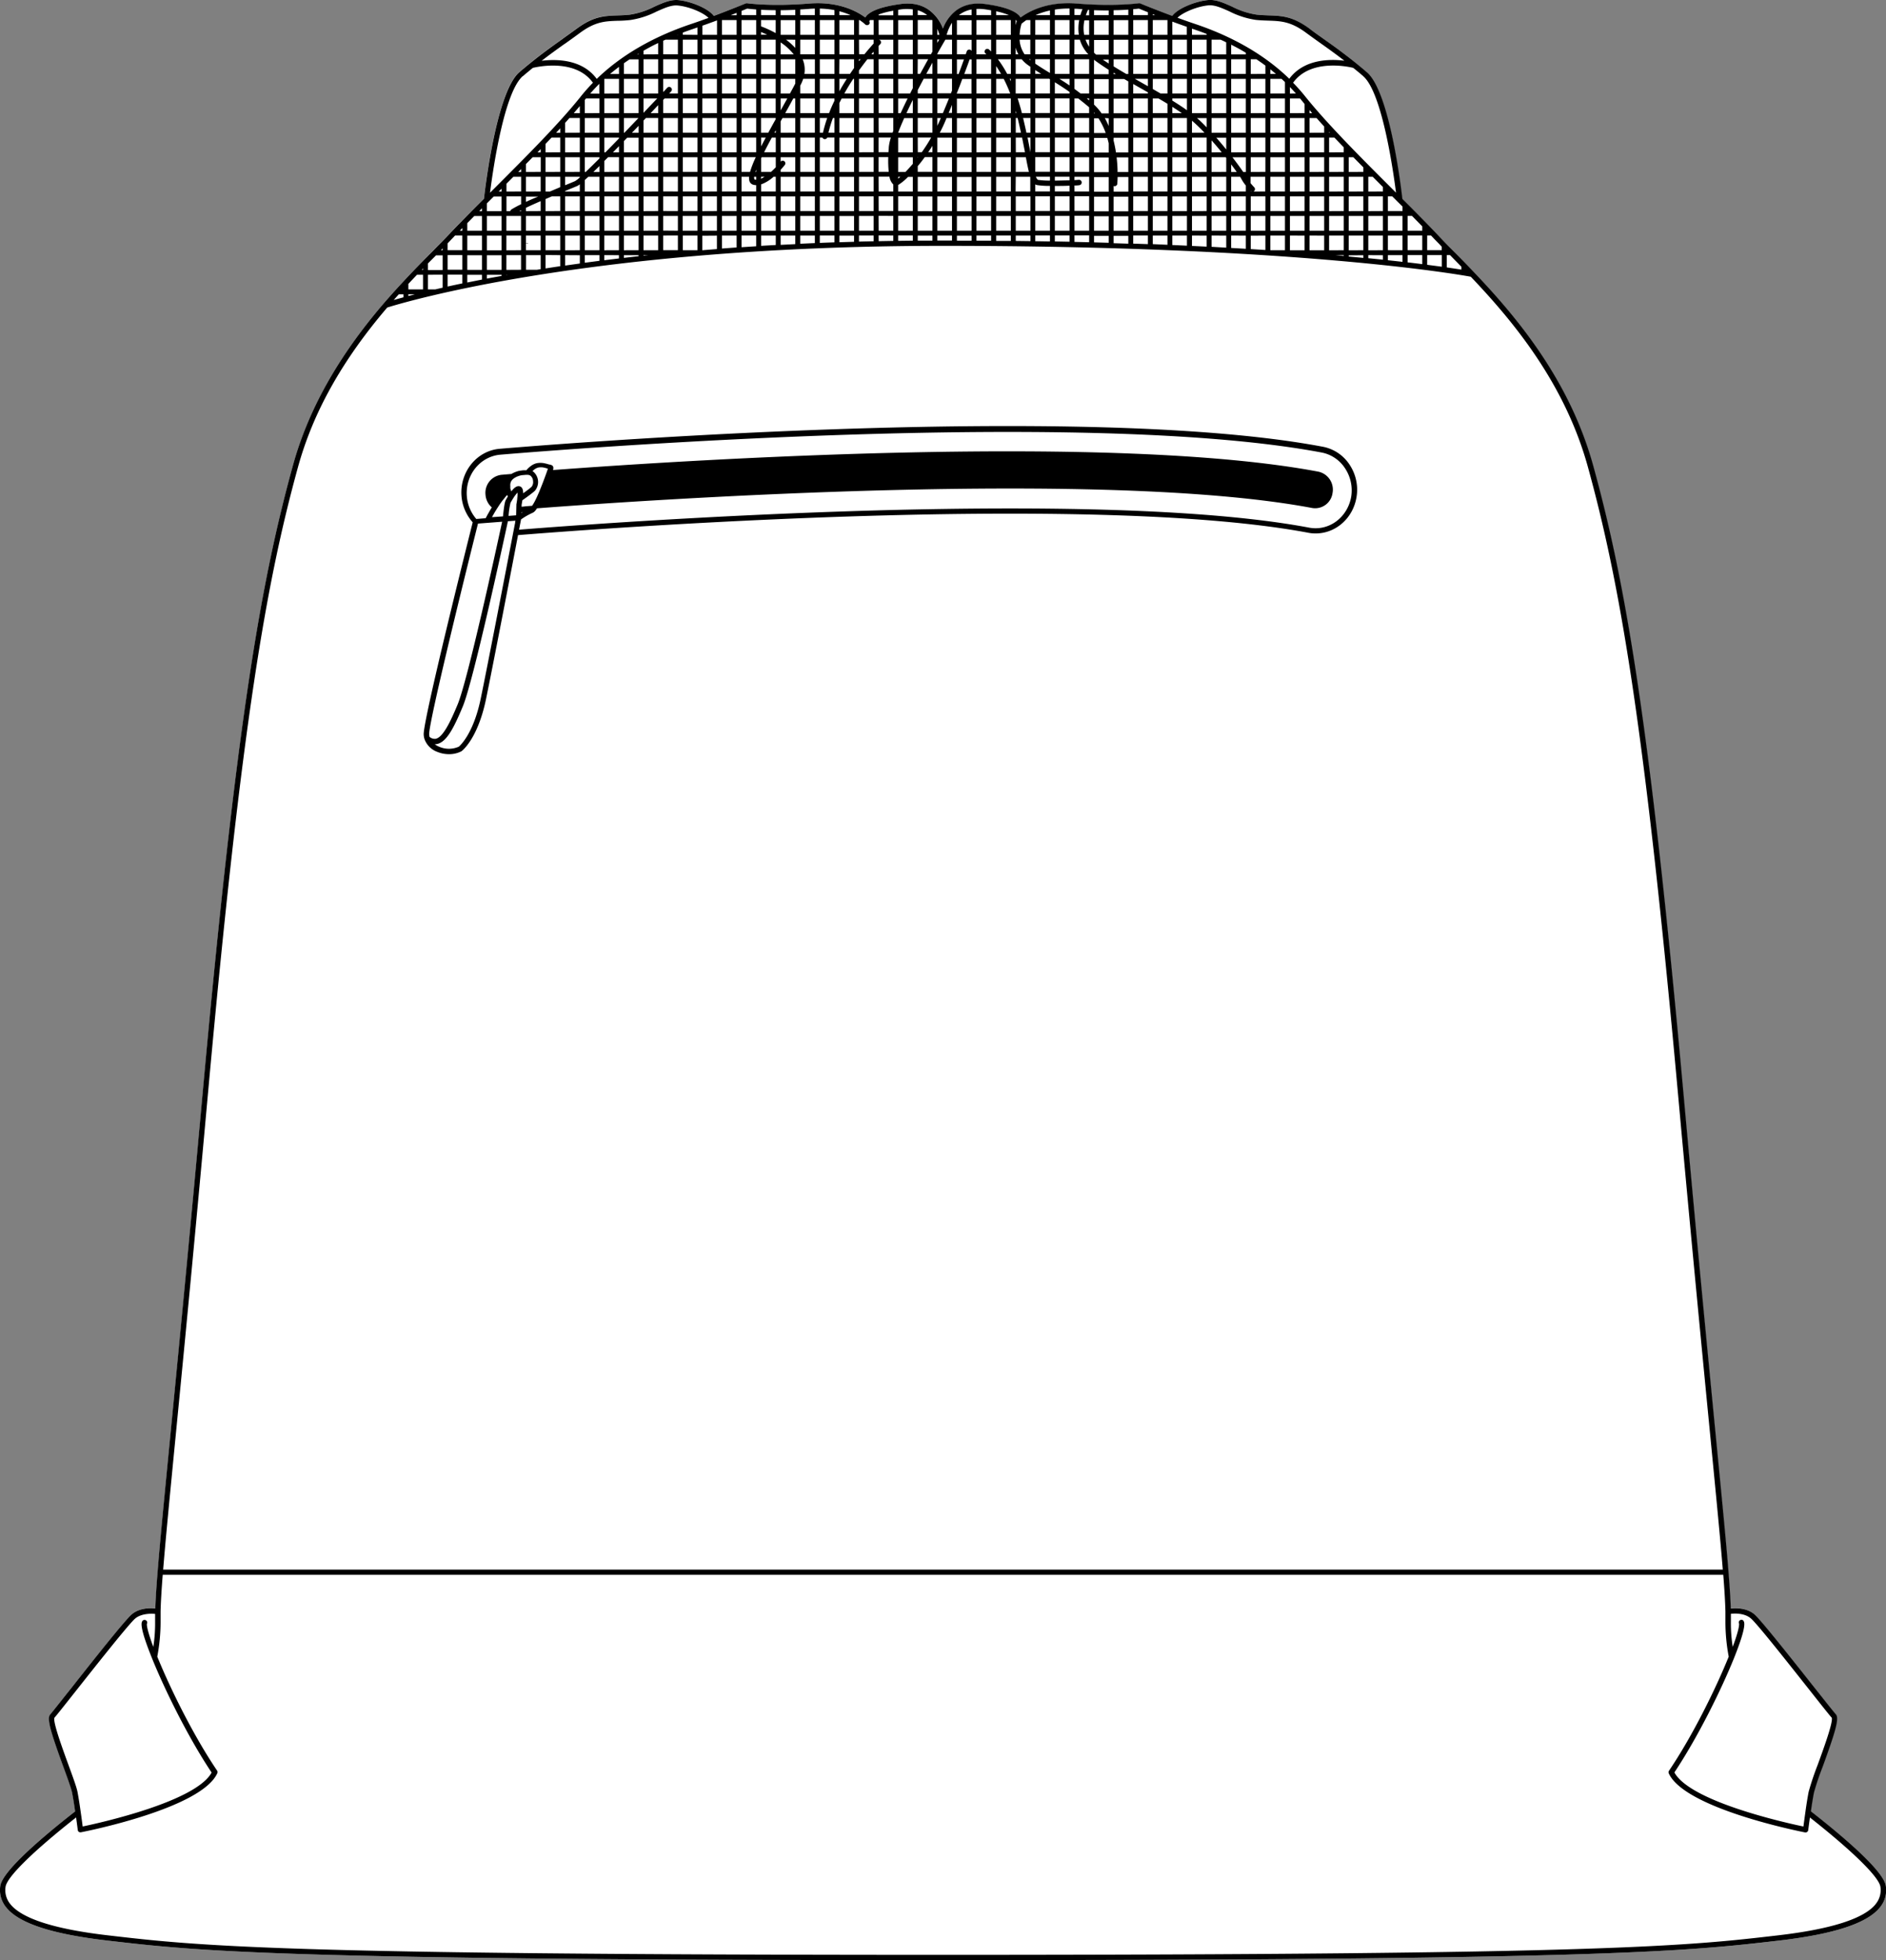
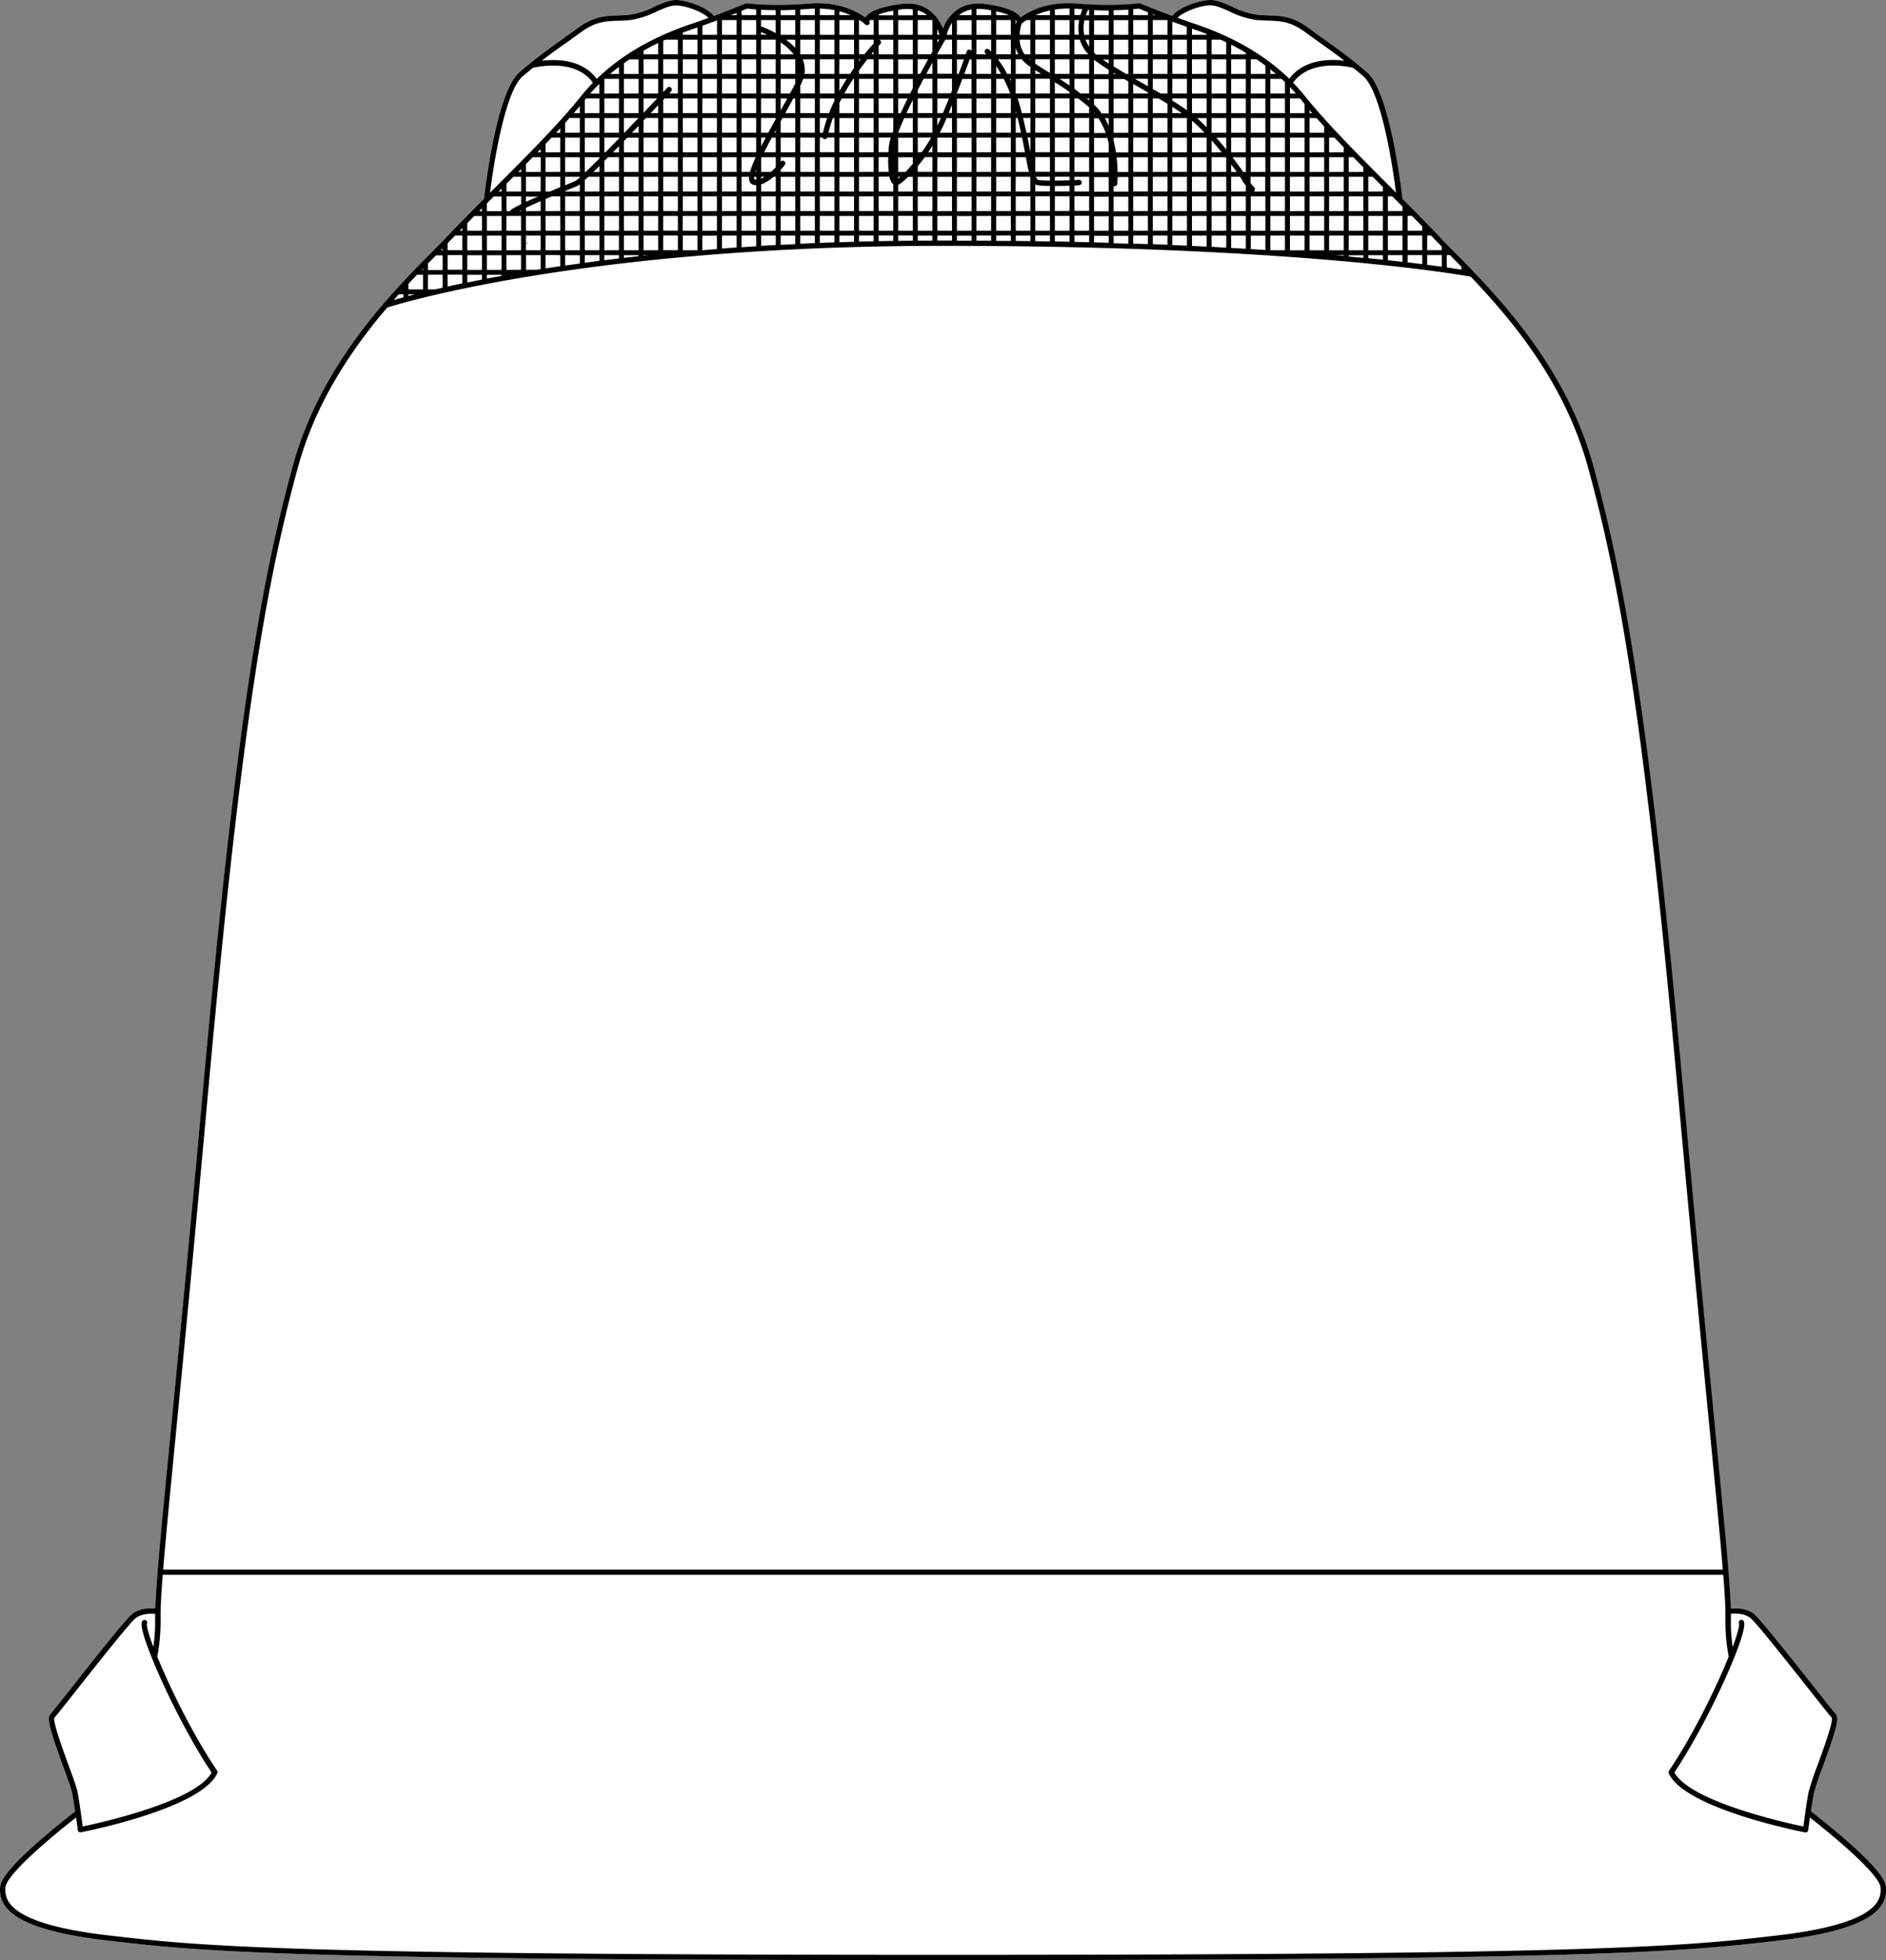
<svg xmlns="http://www.w3.org/2000/svg" viewBox="0 0 703.05 730.66">
  <rect x="0" y="0" width="703.05" height="730.66" fill="#808080" stroke="none" />
  <defs>
    <style>.cls-1{fill:#fff;}</style>
  </defs>
  <g id="Layer_2" data-name="Layer 2">
    <g id="Layer_3" data-name="Layer 3">
      <path class="cls-1" d="M703,703.09a10,10,0,0,1-2.13,7.81c-4.69,6-17.08,10.08-37.88,12.49-33.66,3.9-62.67,7.27-311.41,7.27s-277.76-3.37-311.35-7.27C19.31,721,6.92,716.89,2.23,710.9A10.07,10.07,0,0,1,.1,703.08c.7-5.52,15.47-18.14,27.94-27.9-.26-1.87-.7-4.82-1.13-7-.31-1.57-1.72-5.44-3.22-9.53-4.83-13.24-6.3-18.2-4.91-19.66.59-.63,4-5,8-10,8.44-10.66,20-25.27,22.4-27.29,2.84-2.41,6.81-2.38,8.76-2.19.11-3.45.38-7.8.85-13.58.9-11.38,2.46-27.38,4.82-51.6,2.89-29.67,6.85-70.31,12-127.2,12.6-139.07,21.85-191,33.59-233.57,5.71-20.77,16.78-40.55,33.84-60.47h0c6.46-7.52,12.9-14.09,18.08-19.36,2.2-2.24,4.28-4.35,6.08-6.26,3.47-3.66,7.55-7.83,13.19-13.46.46-4.12,4.73-39.91,13.22-47.18,1.37-1.17,2.69-2.28,3.94-3.28a0,0,0,0,0,0,0c4.38-3.55,8-6.12,11.78-8.84,1.81-1.3,3.7-2.64,5.77-4.17C221.25,6,225.38,5.9,230.15,5.73c1.43-.05,2.9-.1,4.54-.27a29.63,29.63,0,0,0,9.21-3c3.1-1.39,6-2.71,8.93-2.44,4.78.46,11.24,3.13,13.23,5.89C272.69,3.47,277.93,1.3,278,1.27a1.06,1.06,0,0,1,.53-.06c.09,0,8.93,1.27,23.08.11C313,.4,319.84,4.47,322.53,6.52c1.39-2.29,5.77-4,13-5,4.43-.62,8.17.2,11.12,2.44a15.31,15.31,0,0,1,4.86,6.69A15.2,15.2,0,0,1,356.38,4c2.95-2.24,6.69-3.06,11.12-2.44,7.25,1,11.63,2.71,13,5,2.69-2,9.56-6.12,21-5.2,14.15,1.16,23-.1,23.07-.11a1.06,1.06,0,0,1,.53.06c.05,0,5.29,2.2,11.93,4.66C439,3.17,445.45.5,450.23,0c2.89-.28,5.82,1,8.92,2.44a29.69,29.69,0,0,0,9.22,3c1.64.17,3.11.22,4.54.27,4.77.17,8.89.31,15,4.84,2.09,1.54,4,2.89,5.82,4.2s3.74,2.67,5.66,4.09,3.9,2.95,6.08,4.72h0c1.13.91,2.47,2,3.93,3.28,8.5,7.28,12.77,43.12,13.23,47.2,5.64,5.62,9.71,9.78,13.18,13.44,1.83,1.94,4,4.1,6.2,6.39s4.8,4.88,7.4,7.61c0,0,0,0,0,0,16.07,16.85,35.63,40.28,44.38,72.07,11.74,42.62,21,94.5,33.59,233.57,5.16,56.89,9.12,97.53,12,127.2,2.36,24.22,3.92,40.22,4.83,51.6v.08h0c.46,5.73.73,10.06.84,13.49,2-.19,5.93-.22,8.78,2.19,2.37,2,13.84,16.5,22.21,27.08,4,5.11,7.55,9.53,8.16,10.17,1.37,1.46-.09,6.4-4.9,19.6a101,101,0,0,0-3.24,9.59c-.33,1.64-.73,4.11-1.14,7C687.48,684.94,702.25,697.56,703,703.09Z" />
      <path d="M703,703.09c-.7-5.53-15.47-18.15-27.94-27.91.41-2.88.81-5.35,1.14-7a101,101,0,0,1,3.24-9.59c4.81-13.2,6.27-18.14,4.9-19.6-.61-.64-4.11-5.06-8.16-10.17-8.37-10.58-19.84-25.07-22.21-27.08-2.85-2.41-6.83-2.38-8.78-2.19-.11-3.43-.38-7.76-.84-13.49h0V586c-.91-11.38-2.47-27.38-4.83-51.6-2.89-29.67-6.85-70.31-12-127.2-12.59-139.07-21.85-191-33.59-233.57-8.75-31.79-28.31-55.22-44.38-72.07,0,0,0,0,0,0-2.6-2.73-5-5.21-7.4-7.61s-4.37-4.45-6.2-6.39c-3.47-3.66-7.54-7.82-13.18-13.44-.46-4.08-4.73-39.92-13.23-47.2-1.46-1.26-2.8-2.37-3.93-3.28h0c-2.18-1.77-4.17-3.29-6.08-4.72s-3.76-2.73-5.66-4.09S490,12.11,488,10.57c-6.15-4.53-10.27-4.67-15-4.84-1.43-.05-2.9-.1-4.54-.27a29.69,29.69,0,0,1-9.22-3c-3.1-1.4-6-2.72-8.92-2.44C445.45.5,439,3.17,437,5.93c-6.64-2.46-11.88-4.63-11.93-4.66a1.06,1.06,0,0,0-.53-.06c-.09,0-8.92,1.27-23.07.11-11.39-.92-18.26,3.16-21,5.2-1.39-2.29-5.77-4-13-5-4.43-.62-8.17.2-11.12,2.44a15.2,15.2,0,0,0-4.85,6.69A15.31,15.31,0,0,0,346.67,4C343.72,1.72,340,.9,335.55,1.52c-7.25,1-11.63,2.71-13,5-2.69-2-9.57-6.12-20.94-5.2-14.15,1.16-23-.1-23.08-.11a1.06,1.06,0,0,0-.53.06c-.05,0-5.29,2.2-11.92,4.66-2-2.76-8.45-5.43-13.23-5.89-2.89-.27-5.83,1.05-8.93,2.44a29.63,29.63,0,0,1-9.21,3c-1.64.17-3.11.22-4.54.27-4.77.17-8.9.31-15.05,4.84-2.07,1.53-4,2.87-5.77,4.17-3.81,2.72-7.4,5.29-11.78,8.84a0,0,0,0,1,0,0c-1.25,1-2.57,2.11-3.94,3.28-8.49,7.27-12.76,43.06-13.22,47.18-5.64,5.63-9.72,9.8-13.19,13.46-1.8,1.91-3.88,4-6.08,6.26C155.93,99,149.49,105.61,143,113.13h0c-17.06,19.92-28.13,39.7-33.84,60.47-11.74,42.62-21,94.5-33.59,233.57-5.16,56.89-9.12,97.53-12,127.2-2.36,24.22-3.92,40.22-4.82,51.6-.47,5.78-.74,10.13-.85,13.58-1.95-.19-5.92-.22-8.76,2.19-2.4,2-14,16.63-22.4,27.29-4,5-7.38,9.33-8,10-1.39,1.46.08,6.42,4.91,19.66,1.5,4.09,2.91,8,3.22,9.53.43,2.17.87,5.12,1.13,7C15.57,684.94.8,697.56.1,703.08a10.07,10.07,0,0,0,2.13,7.82c4.69,6,17.08,10.08,38,12.49,33.59,3.9,62.6,7.27,311.35,7.27s277.75-3.37,311.41-7.27c20.8-2.41,33.19-6.5,37.88-12.49A10,10,0,0,0,703,703.09Zm-53.12-99a1,1,0,0,0-1.59,1.18c0,.25.14,1.88-2.38,8.61a56.63,56.63,0,0,1-.68-9.12c0-.87,0-1.87,0-3.2,1.57-.17,5.09-.28,7.45,1.72s14.08,16.87,21.94,26.79c4.73,6,7.48,9.45,8.21,10.24.55,1.67-3.09,11.64-5.27,17.62a103.62,103.62,0,0,0-3.32,9.88c-.48,2.4-1,5.84-1.24,7.67-.31,2.18-.58,4.2-.73,5.37-6.58-1.37-42.22-9.28-48.1-20.16,8.83-13.27,17.51-30.93,22.25-42.67C651.29,605.81,650.27,604.6,649.83,604.08Zm-110.57-509h1.21l.18.18,4.08,4.17v1.07q-2.16-.34-5.47-.83Zm-7.3-7.3h1.44l1,1.06c.94,1,2,2,3,3.14v1.26H532Zm0,7.3h5.47v4.33L532,98.71Zm-7.3-14.61h1.64l3.83,3.91V86h-5.47Zm0,7.31h5.47v5.46h-5.47Zm0,7.3h5.47v3.37c-1.7-.21-3.53-.44-5.47-.66ZM522.82,77v1.66h-5.46V73.2H519l2,2Zm-5.46,16.26V87.81h5.46v5.46Zm5.46,1.84V97.6l-5.46-.6V95.11ZM517.36,86V80.5h5.46V86Zm-9.2-57.6c6.92,5.93,11.07,34.3,12.24,43.42l-1.61-1.61c-11.81-11.79-24-24-32.28-34.31-1.37-1.72-2.88-3.41-4.48-5.06,6.5-9.06,20.6-6,22.41-5.54C505.52,26.15,506.79,27.19,508.16,28.37Zm1.9,64.9V87.81h5.46v5.46Zm5.46,1.84V96.8c-1.75-.18-3.57-.37-5.46-.55V95.11ZM510.06,86V80.5h5.46V86Zm0-7.3V73.2h5.46v5.47Zm0-7.3V65.9h1.65l3.81,3.82v1.65Zm-7.3,21.9V87.81h5.46v5.46Zm5.46,1.84v1l-5.46-.52v-.44ZM502.76,86V80.5h5.46V86Zm0-7.3V73.2h5.46v5.47Zm0-7.3V65.9h5.46v5.47Zm0-7.31V58.6h1.72l3.74,3.79v1.67Zm-7.31,29.21V87.81h5.47v5.46Zm5.47,1.84v.28l-3.2-.28ZM495.45,86V80.5h5.47V86Zm0-7.3V73.2h5.47v5.47Zm0-7.3V65.9h5.47v5.47Zm0-7.31V58.6h5.47v5.46Zm0-7.3V51.3h2c1.13,1.2,2.29,2.41,3.46,3.62v1.84Zm0-7.3v-.31l.29.31ZM488.15,86V80.5h5.47V86Zm5.47,1.84v5.46h-5.47V87.81Zm-5.47-9.14V73.2h5.47v5.47Zm0-7.3V65.9h5.47v5.47Zm0-7.31V58.6h5.47v5.46Zm0-7.3V51.3h5.47v5.46Zm0-7.3V44h2.63q1.38,1.57,2.84,3.16v2.31Zm0-7.3V41l1,1.19ZM480.85,86V80.5h5.46V86Zm5.46,1.84v5.46h-5.46V87.81Zm-5.46-9.14V73.2h5.46v5.47Zm0-7.3V65.9h5.46v5.47Zm0-7.31V58.6h5.46v5.46Zm0-7.3V51.3h5.46v5.46Zm0-7.3V44h5.46v5.47Zm0-7.3V36.69h3.77l.34.42,1.35,1.66v3.39Zm0-7.3V32.44c.76.8,1.5,1.6,2.22,2.42ZM450.42,2c2.36-.23,4.94.93,7.91,2.27a32.05,32.05,0,0,0,9.83,3.15c1.71.17,3.22.22,4.68.27,4.62.16,8.28.29,13.94,4.46,2.09,1.54,4,2.9,5.84,4.21,2.82,2,5.53,3.95,8.53,6.27-5.44-.68-15.06-.64-20.54,6.73-9-8.74-20.81-15.62-35.1-20.43-2.06-.69-4.27-1.47-6.57-2.31C440.71,4.81,445.92,2.45,450.42,2Zm23.13,84V80.5H479V86ZM479,87.81v5.46h-5.46V87.81Zm-5.46-9.14V73.2H479v5.47Zm0-7.3V65.9H479v5.47Zm0-7.31V58.6H479v5.46Zm0-7.3V51.3H479v5.46Zm0-7.3V44H479v5.47Zm0-7.3V36.69H479v5.47Zm0-7.3V29.39h4.17c.44.4.87.8,1.29,1.21v4.26Zm0-7.31v-1.7c.71.56,1.4,1.13,2.08,1.7ZM466.24,86V80.5h5.47V86Zm5.47,1.84v5.35l-5.47-.34v-5Zm-5.47-9.14V73.2h5.47v5.47Zm0-7.3V71.2a1,1,0,0,0,.24.17Zm1,0a1.32,1.32,0,0,0,.29-.19,1,1,0,0,0,0-1.4c-.3-.31-.82-.89-1.36-1.53V65.9h5.47v5.47Zm-1-7.31V58.6h5.47v5.46Zm0-7.3V51.3h5.47v5.46Zm0-7.3V44h5.47v5.47Zm0-7.3V36.69h5.47v5.47Zm0-7.3V29.39h5.47v5.47Zm0-7.31V22.09h2.11c1.15.76,2.27,1.55,3.36,2.36v3.1ZM458.94,86V80.5h5.47V86Zm5.47,1.84v4.9l-5.47-.32V87.81Zm-5.47-9.14V73.2h5.47v5.47Zm0-7.3V65.9h3.33a9.48,9.48,0,0,1,.56.93,13.25,13.25,0,0,0,1.58,2.31v2.23Zm0-7.31v-2.8c.79,1,1.49,2,2.06,2.8Zm4.49,0c-.93-1.36-2.32-3.28-4-5.46h5v5.46Zm-4.49-7.3V51.3h5.47v5.46Zm0-7.3V44h5.47v5.47Zm0-7.3V36.69h5.47v5.47Zm0-7.3V29.39h5.47v5.47Zm0-7.31V22.09h5.47v5.46Zm0-7.3V16.66c1.88.94,3.71,1.93,5.47,3v.63ZM451.64,86V80.5h5.47V86Zm5.47,1.84v4.48L451.64,92V87.81Zm-5.47-9.14V73.2h5.47v5.47Zm0-7.3V65.9h5.47v5.47Zm0-7.31V58.6h5.25l.22.27v5.19Zm0-7.3V52.33c1.33,1.48,2.6,3,3.78,4.43Zm1.74-5.46h3.73v4.39C455.94,54.26,454.68,52.77,453.38,51.3Zm-1.66-1.84-.08-.09V44h5.47v5.47Zm-.08-7.3V36.69h5.47v5.47Zm0-7.3V29.39h5.47v5.47Zm0-7.31V22.09h5.47v5.46Zm0-7.3V14.79H455c.71.31,1.4.64,2.1,1v4.49ZM444.34,86V80.5h5.46V86Zm5.46,1.84v4.1l-5.46-.26V87.81Zm-5.46-9.14V73.2h5.46v5.47Zm0-7.3V65.9h5.46v5.47Zm0-7.31V58.6h5.46v5.46Zm0-7.3V51.3h5.46v5.46Zm0-7.3V45c.43.36.85.72,1.23,1.08,1.15,1.06,2.3,2.2,3.43,3.38Zm2.58-4.84-.71-.63h3.59v3.45C448.85,46.46,447.88,45.51,446.92,44.62Zm-2.58-2.46V36.69h5.46v5.47Zm0-7.3V29.39h5.46v5.47Zm0-7.31V22.09h5.46v5.46Zm0-7.3V14.79h5.46v5.46Zm0-7.3v-2.3l.54.18c1.68.57,3.32,1.16,4.92,1.79V13ZM437,8.06l0,0c1.87.69,3.68,1.33,5.41,1.94V13H437Zm0,6.73h5.46v5.46H437Zm0,7.3h5.46v5.46H437Zm0,7.3h5.46v5.47H437Zm0,7.3h5.46v4.4c-1.67-1.2-3.52-2.4-5.46-3.6Zm0,3.13c1.23.79,2.42,1.56,3.54,2.34H437ZM437,44h5.46v5.47H437Zm0,7.31h5.46v5.46H437Zm0,7.3h5.46v5.46H437Zm0,7.3h5.46v5.47H437Zm0,7.3h5.46v5.47H437Zm0,7.3h5.46V86H437Zm0,7.31h5.46v3.76L437,91.33ZM429.73,5.29l.93.36h-.93Zm0,2.19h5.47V13h-5.47Zm0,7.31h5.47v5.46h-5.47Zm0,7.3h5.47v5.46h-5.47Zm0,7.3h5.47v5.47h-2.56l-2.91-1.68Zm0,7.3h2.12c1.14.67,2.26,1.33,3.35,2v3.47h-5.47Zm0,7.3h5.47v5.47h-5.47Zm0,7.31h5.47v5.46h-5.47Zm0,7.3h5.47v5.46h-5.47Zm0,7.3h5.47v5.47h-5.47Zm0,7.3h5.47v5.47h-5.47Zm0,7.3h5.47V86h-5.47Zm0,7.31h5.47v3.44L429.73,91Zm-7.3-84.38c1-.09,1.76-.17,2.12-.22.49.2,1.68.69,3.35,1.35V5.65h-5.47Zm0,4.05h5.47V13h-5.47Zm0,7.31h5.47v5.46h-5.47Zm0,7.3h5.47v5.46h-5.47Zm5.47,7.3v2.75l-1.68-.95-3.17-1.8Zm-5.47,1.93,2.81,1.6,2.66,1.5v.44h-5.47Zm0,5.37h5.47v5.47h-5.47Zm0,7.3h5.47v5.47h-5.47Zm0,7.31h5.47v5.46h-5.47Zm0,7.3h5.47v5.46h-5.47Zm0,7.3h5.47v5.47h-5.47Zm0,7.3h5.47v5.47h-5.47Zm0,7.3h5.47V86h-5.47Zm0,7.31h5.47V91l-5.47-.19Zm-7.3-84c2.17,0,4-.11,5.47-.21V5.65h-5.47Zm0,3.7h5.47V13h-5.47Zm0,7.31h5.47v5.46h-5.47Zm0,7.3h5.47v5.46h-.75c-1.62-.94-3.21-1.88-4.72-2.83Zm0,5,.83.5h-.83Zm0,2.34h3.93l1.54.89v4.58h-5.47Zm0,7.3h5.47v5.47h-5.47Zm0,7.3h5.47v5.47h-5.47Zm0,7.31h5.47v5.46H416c-.22-1.44-.51-2.94-.89-4.46Zm5.47,7.3v5.46h-4c0-1.55-.12-3.42-.35-5.46Zm-5.47,10.65a1.29,1.29,0,0,0,.28.08h.09a1,1,0,0,0,1-.9c0-.17.09-1.1.12-2.53h4v5.47h-5.47Zm0,4h5.47v5.47h-5.47Zm0,7.3h5.47V86h-5.47Zm0,7.31h5.47v2.91l-5.47-.17Zm-7.3-84.12c2,.08,3.8.11,5.46.11V5.65h-5.46Zm0,3.79h5.46V13h-5.46Zm0,7.31h5.46v5.46h-4.68c-.28-.23-.54-.46-.78-.7Zm5.46,7.3v1.47q-1.14-.73-2.19-1.47Zm-5.46.07.44.35c1.51,1.12,3.22,2.26,5,3.4v1.64h-5.46Zm0,7.23h5.46v5.47h-5.46Zm0,7.3h5.46v5.47h-2.64A19.76,19.76,0,0,0,407.83,39Zm5.46,7.3v2.87A26.61,26.61,0,0,0,411.84,44Zm-5.46-2.2.3.37h-.3Zm0,2.2h1.66a26.43,26.43,0,0,1,2.68,5.47h-4.34Zm0,7.31h4.93c.2.66.38,1.33.53,2v3.46h-5.46Zm0,7.3h5.46v5.46h-5.46Zm0,7.3h5.46v5.47h-5.46Zm0,7.3h5.46v5.47h-5.46Zm0,7.3h5.46V86h-5.46Zm0,7.31h5.46V90.5l-5.46-.15Zm-2.2-84.22.36,0v2h-1.21A15.16,15.16,0,0,1,405.63,3.59Zm-1.36,3.89H406V13h-1.85A13.61,13.61,0,0,1,404.27,7.48ZM406,14.79v2.62a12,12,0,0,1-1.34-2.62ZM400.53,3.26l.78,0,2.21.16a20.35,20.35,0,0,0-.78,2.19h-2.21Zm0,4.22h1.77a16.23,16.23,0,0,0-.14,5.47h-1.63Zm0,7.31h2a13.85,13.85,0,0,0,3.17,5.46h-5.21Zm0,7.3H406v5.46h-5.46Zm0,7.3H406v5.47h-3.18q-1.19-.91-2.28-1.71Zm5.46,7.3v.71l-.86-.71Zm-5.46,0h1.41c1.26,1,2.61,2.07,4.05,3.3v2.17h-5.46Zm0,7.3H406v5.47h-5.46Zm0,7.31H406v5.46h-5.46Zm0,7.3H406v5.46h-5.46Zm0,10.55c1,0,1.63-.09,1.84-.12a1,1,0,1,0-.31-2c-.2,0-.75.07-1.53.11V65.9H406v5.47h-5.46Zm0,4H406v5.47h-5.46Zm0,7.3H406V86h-5.46Zm0,7.31H406V90.3l-5.46-.13ZM393.22,3.57a33.19,33.19,0,0,1,5.47-.39V5.65h-5.47Zm0,3.91h5.47V13h-5.47Zm0,7.31h5.47v5.46h-5.47Zm0,7.3h5.47v5.46h-5.47Zm5.47,7.3v2.46c-1.32-.91-2.57-1.71-3.77-2.46Zm-5.47,1.28c1.71,1.06,3.5,2.21,5.47,3.61v.58h-5.47Zm0,6h5.47v5.47h-5.47Zm0,7.3h5.47v5.47h-5.47Zm0,7.31h5.47v5.46h-5.47Zm0,7.3h5.47v5.46h-5.47Zm0,7.3h5.47v1.35c-1.61,0-3.58.09-5.47.1Zm0,3.43c1.89,0,3.85,0,5.47-.1v2.14h-5.47Zm0,3.87h5.47v5.47h-5.47Zm0,7.3h5.47V86h-5.47Zm0,7.31h5.47v2.32L393.22,90Zm-1.83-83.9V5.65H386A28,28,0,0,1,391.39,3.91Zm-5.47,3.57h5.47V13h-5.47Zm0,7.31h5.47v5.46h-5.47Zm0,7.3h5.47v5.14c-1.82-1.11-3.6-2.2-5.47-3.48Zm0,4.05c.75.49,1.48,1,2.21,1.41h-2.21Zm0,3.25h5.21l.26.16v5.31h-5.47Zm0,7.3h5.47v5.47h-5.47Zm0,7.3h5.47v5.47h-5.47Zm0,7.31h5.47v5.46h-5.47Zm0,7.3h5.47v5.46h-5.47Zm5.47,7.3v1.44a31.23,31.23,0,0,1-4.36-.26c-.31-.07-.6-.49-.88-1.18Zm-5.47,2.85a2.23,2.23,0,0,0,.72.27,30.62,30.62,0,0,0,4.75.3v2.05h-5.47Zm0,4.45h5.47v5.47h-5.47Zm0,7.3h5.47V86h-5.47Zm0,7.31h5.47V90l-5.47-.09ZM380.8,8.87a17.23,17.23,0,0,1,1.83-1.39h1.46V13h-4A16.45,16.45,0,0,1,380.8,8.87Zm1.14,11.38a10.72,10.72,0,0,1-1.87-5.46h4v5.46Zm2.15,1.84v.36l-.46-.36ZM378.62,7.48h.16A1.76,1.76,0,0,1,379,8a.76.76,0,0,0-.11.34c-.07.24-.17.59-.28,1Zm0,10.28a12.12,12.12,0,0,0,1,2.49h-1Zm0,4.33h2.24a11.9,11.9,0,0,0,2.24,2.1c.34.25.66.46,1,.69v2.67h-5.47Zm0,7.3h5.47v5.47h-5.41l-.06-.17Zm4,20.07c-.36-1.71-.77-3.52-1.24-5.47h2.74v5.47Zm1.5,1.84v5.46h0c-.32-1.66-.67-3.48-1.08-5.46Zm-3.19-9.14-.09-.38c-.46-1.82-1-3.51-1.49-5.09h4.77v5.47Zm-2.28-.9.24.9h-.24Zm0,2.73h.69c.47,1.94.88,3.76,1.25,5.47h-1.94Zm0,7.31H381c.41,2,.76,3.8,1.08,5.46h-3.41Zm0,7.3h3.76c.41,2.19.77,4,1.13,5.46h-4.89Zm0,7.3H384l.06.16v5.31h-5.47Zm0,7.3h5.47v5.47h-5.47Zm0,7.3h5.47V86h-5.47Zm0,7.31h5.47v2.07l-5.47-.07Zm-7.3-83.6a25.86,25.86,0,0,1,4.77,1.44h-4.77Zm0,3.27h5.46V13h-5.46Zm0,7.31h5.46v5.46h-5.46Zm4.1,12.76A41.45,41.45,0,0,0,372,22.09h4.83v5.46Zm1.36,1.84v.89c-.14-.31-.28-.6-.42-.89Zm-5.46-4.74c.58.85,1.18,1.81,1.81,2.9h-1.81Zm0,4.74h2.8a53.38,53.38,0,0,1,2.43,5.47h-5.23Zm0,7.3h5.46v5.47h-5.46Zm0,7.3h5.46v5.47h-5.46Zm0,7.31h5.46v5.46h-5.46Zm0,7.3h5.46v5.46h-5.46Zm0,7.3h5.46v5.47h-5.46Zm0,7.3h5.46v5.47h-5.46Zm0,7.3h5.46V86h-5.46Zm0,7.31h5.46v2l-5.46,0ZM364,3.33a16.88,16.88,0,0,1,3.21.15c.81.12,1.55.24,2.25.37v1.8H364Zm0,4.15h5.46V13H364Zm0,7.31h5.46V19.2a11.67,11.67,0,0,0-.9-.84,1,1,0,0,0-1.25,1.54s.15.12.38.35H364Zm0,7.3h5.38l.08.1v5.36H364Zm0,7.3h5.46v5.47H364Zm0,7.3h5.46v5.47H364Zm0,7.3h5.46v5.47H364Zm0,7.31h5.46v5.46H364Zm0,7.3h5.46v5.46H364Zm0,7.3h5.46v5.47H364Zm0,7.3h5.46v5.47H364Zm0,7.3h5.46V86H364Zm0,7.31h5.46v1.91l-5.46,0ZM357.59,5.53a10.85,10.85,0,0,1,4.59-2V5.65h-4.73Zm-.88,2h5.47V13h-5.47Zm0,7.31h5.47V19a.93.93,0,0,0-.53-.46,1,1,0,0,0-1.27.6l-.27.77c0,.1-.08.21-.11.31h-3.29Zm5.39,5.46.08-.22v.22Zm.08,1.84v5.46h-2.73c.85-2.25,1.51-4.07,2-5.46Zm-5.47,0h2.63q-.76,2.14-2,5.46h-.62Zm0,12.52c.77-1.92,1.44-3.66,2-5.22h3.43v5.47h-5.47Zm0,2.08h5.47v5.47h-5.47Zm0,7.3h5.47v5.47h-5.47Zm0,7.31h5.47v5.46h-5.47Zm0,7.3h5.47v5.46h-5.47Zm0,7.3h5.47v5.47h-5.47Zm0,7.3h5.47v5.47h-5.47Zm0,7.3h5.47V86h-5.47Zm0,7.31h5.47v1.86l-5.47,0ZM354.88,8.47V13h-2A16.24,16.24,0,0,1,354.88,8.47Zm-5.47,2.29A18.32,18.32,0,0,1,350.2,13h-.79Zm0,4h.71c-.2.33-.43.74-.71,1.22Zm0,5.26c1.75-3.12,2.93-5.14,3-5.22s0,0,0,0h2.48v5.46h-5.47Zm0,2h5.47v5.46h-5.47Zm0,7.3h5.47v4.46c-.13.33-.27.67-.4,1h-5.07Zm4.22,12.77c.44-1,.85-2,1.25-3v3ZM354.88,44v5.47h-4.54c.73-1.42,1.44-2.9,2.1-4.46.14-.35.28-.67.42-1Zm-5.47-7.3h4.33c-.69,1.71-1.44,3.52-2.26,5.47h-2.07Zm0,7.3h1.3a1.6,1.6,0,0,1-.1.23c-.38.91-.79,1.79-1.2,2.66Zm0,7.31h5.47v5.46h-5.47Zm0,7.3h5.47v5.46h-5.47Zm0,7.3h5.47v5.47h-5.47Zm0,7.3h5.47v5.47h-5.47Zm0,7.3h5.47V86h-5.47Zm0,7.31h5.47v1.84h-5.47Zm-7.3-84a10.47,10.47,0,0,1,3.35,1.69l.15.12h-3.5Zm0,3.64h5.35l.12.15V13h-5.47Zm0,7.31h5.47v4.47l-.56,1h-4.91Zm5.47,8.57v4.19H345.3C346.09,26.08,346.86,24.67,347.58,23.36Zm-5.47-1.27H346c-.92,1.67-1.92,3.52-3,5.46h-.93Zm0,11.52q1.11-2.14,2.21-4.22h3.26v5.47h-5.47Zm0,3.08h5.47v5.47h-5.47Zm0,7.3h5.47v5.47h-5.47Zm0,7.31h5c-1.14,2-2.32,3.81-3.49,5.46h-1.49Zm5.47,3.06v2.4H346Q346.8,55.61,347.58,54.36Zm-5.47,4.24h.14l-.14.18Zm0,3.35c.85-1,1.73-2.13,2.61-3.35h2.86v5.46h-5.47Zm0,4h5.47v5.47h-5.47Zm0,7.3h5.47v5.47h-5.47Zm0,7.3h5.47V86h-5.47Zm0,7.31h5.47v1.85c-1.84,0-3.66,0-5.47,0Zm-7.3-84.17,1-.16a16.21,16.21,0,0,1,4.45,0v2.2h-5.46Zm0,3.84h5.46V13h-5.46Zm0,7.31h5.46v5.46h-5.46Zm0,7.3h5.46v5.46h-5.46Zm0,7.3h5.46v3.44l-1,2h-4.44Zm5.46,7.85v4.92H337.9C338.65,40.56,339.45,38.9,340.27,37.24Zm-5.46-.55h3.52c-.91,1.85-1.79,3.69-2.6,5.47h-.92Zm0,7.3h.1c0,.08-.07.16-.1.23Zm0,5.45c.61-1.66,1.38-3.5,2.26-5.45h3.2v5.47h-5.46Zm0,1.86h5.46v5.46h-5.46Zm0,7.3h5.46v2.45c-1,1.16-1.89,2.17-2.72,3h-2.74Zm0,7.3h.81c-.3.26-.57.49-.81.67Zm0,3,.05,0a20.09,20.09,0,0,0,3.64-3h1.77v5.47h-5.46Zm0,4.25h5.46v5.47h-5.46Zm0,7.3h5.46V86h-5.46Zm0,7.31h5.46V89.7l-5.46.07Zm-7.3-82.38A30.82,30.82,0,0,1,333,4v1.7h-5.46Zm0,2.05H333V13h-5.46Zm0,9.68c.37-.41.6-.65.62-.67a1,1,0,0,0,0-1.4,1,1,0,0,0-.6-.26v0H333v5.46h-5.46Zm0,4.93H333v5.46h-5.46Zm0,7.3H333v5.47h-5.46Zm0,7.3H333v5.47h-5.46Zm0,7.3H333v4.75l-.26.72h-5.2Zm0,7.31h4.59a17,17,0,0,0-.78,3.57c0,.53-.09,1.18-.13,1.89h-3.68Zm0,7.3h3.61a41.35,41.35,0,0,0,.17,5.46h-3.78Zm0,7.3h4.07A5,5,0,0,0,333,68.77v2.6h-5.46Zm0,7.3H333v5.47h-5.46Zm0,7.3H333V86h-5.46Zm0,7.31H333v2l-5.46.1ZM320.2,7.48h.22a14.82,14.82,0,0,1,2,1.53,1.07,1.07,0,0,0,1.35.22.86.86,0,0,0,.31-1.17,1,1,0,0,1,.22-.58h1.39V13H320.2Zm0,7.31h5.47v1.43c-.8.89-2,2.26-3.43,4h-2Zm5.47,4.46v1h-.84C325.13,19.89,325.4,19.56,325.67,19.25Zm-5.47,2.84h.59l-.59.76Zm0,4.18c1.11-1.55,2.17-2.95,3.14-4.18h2.33v5.46H320.2Zm0,3.12h5.47v5.47H320.2Zm0,7.3h5.47v5.47H320.2Zm0,7.3h5.47v5.47H320.2Zm0,7.31h5.47v5.46H320.2Zm0,7.3h5.47v5.46H320.2Zm0,7.3h5.47v5.47H320.2Zm0,7.3h5.47v5.47H320.2Zm0,7.3h5.47V86H320.2Zm0,7.31h5.47v2.12l-5.47.13ZM312.9,4.2a26.37,26.37,0,0,1,4.16,1.45H312.9Zm0,3.28h5.47V13H312.9Zm0,7.31h5.47v5.46H312.9Zm0,7.3h5.47v3.27c-.5.71-1,1.44-1.52,2.19h-4Zm5.47,7.3v5.47h-3.62c1.07-1.93,2.19-3.76,3.32-5.47Zm-5.47,0h2.76c-.94,1.47-1.87,3-2.76,4.63Zm0,9c.28-.56.56-1.12.85-1.68h4.62v5.47H312.9Zm0,5.62h5.47v5.47H312.9Zm0,7.31h5.47v5.46H312.9Zm0,7.3h5.47v5.46H312.9Zm0,7.3h5.47v5.47H312.9Zm0,7.3h5.47v5.47H312.9Zm0,7.3h5.47V86H312.9Zm0,7.31h5.47v2.3l-5.47.17ZM305.6,3.2a31.87,31.87,0,0,1,5.47.58V5.65H305.6Zm0,4.28h5.47V13H305.6Zm0,7.31h5.47v5.46H305.6Zm0,7.3h5.47v5.46H305.6Zm0,7.3h5.47v5.47H305.6Zm0,7.3h5.47v.86c-.73,1.5-1.41,3-2,4.61H305.6Zm5.47,7.3v5.47h-2.25A47.11,47.11,0,0,1,310.49,44Zm-5.47,0h2.76a48,48,0,0,0-1.57,5.47H305.6Zm0,7.31h1a1,1,0,0,0,.7.56.58.58,0,0,0,.19,0,1,1,0,0,0,.89-.58h2.68v5.46H305.6Zm0,7.3h5.47v5.46H305.6Zm0,7.3h5.47v5.47H305.6Zm0,7.3h5.47v5.47H305.6Zm0,7.3h5.47V86H305.6Zm0,7.31h5.47v2.53c-1.84.07-3.66.13-5.47.21ZM298.3,3.54c1.11-.07,2.25-.14,3.45-.24.69-.06,1.35-.08,2-.1V5.65H298.3Zm0,3.94h5.46V13H298.3Zm0,7.31h5.46v5.46H298.3Zm.91,7.31s0,0,0,0h4.56v5.46h-3.91A10.21,10.21,0,0,0,299.21,22.1Zm-.91,9.83.29-.56a13.83,13.83,0,0,0,.82-2h4.35v5.47H298.3Zm0,4.76h5.46v5.47H298.3Zm0,7.3h5.46v5.47H298.3Zm0,7.31h5.46v5.46H298.3Zm0,7.3h5.46v5.46H298.3Zm0,7.3h5.46v5.47H298.3Zm0,7.3h5.46v5.47H298.3Zm0,7.3h5.46V86H298.3Zm0,7.31h5.46v2.81c-1.83.07-3.66.16-5.46.24Zm-7.3-84c1.67,0,3.5-.06,5.46-.15v2H291Zm0,3.69h5.46V13H291Zm5.46,7.31v3.07A23.32,23.32,0,0,0,293,14.79Zm-5.46,1a20.9,20.9,0,0,1,4.87,4.45H291Zm0,6.29h5.46v5.46H291Zm0,7.3h5.46v1.76c-.61,1.18-1.27,2.42-2,3.71H291Zm5.46,7.3v5.47h-3.75c1.06-1.88,2.08-3.72,3-5.47Zm-5.46,0h2.48L291,41.16Zm0,8.54.69-1.24h4.77v5.47H291Zm0,6.07h5.46v5.46H291Zm0,12c.8-.88,1.36-1.58,1.55-1.82a1,1,0,0,0-.17-1.39,1,1,0,0,0-1.38.16V58.6h5.46v5.46H291Zm0,2.61h5.46v5.47H291Zm0,7.3h5.46v5.47H291Zm0,7.3h5.46V86H291Zm0,7.31h5.46V91l-5.46.28ZM283.69,3.65c1.54.08,3.36.14,5.47.15V5.65h-5.47Zm0,3.83h5.47v4.86a41.08,41.08,0,0,0-5.47-2.52Zm0,4.47c.58.23,1.37.56,2.28,1h-2.28Zm0,2.84h5.47v5.46h-5.47Zm0,7.3h5.47v5.46h-5.47Zm0,7.3h5.47v5.47h-5.47Zm0,7.3h5.47v5.47h-5.47Zm0,7.3h5.47v.46c-1,1.77-1.9,3.43-2.76,5h-2.71Zm5,5.47.5-.91v.91Zm.5,1.84v5.46h-4.35c.89-1.76,1.86-3.61,2.86-5.46Zm-5.47,0h1.72c-.61,1.15-1.18,2.23-1.72,3.27Zm0,7.74.22-.44h5.25v3.75c-.55.58-1.15,1.17-1.76,1.71h-3.71Zm0,6.86H285a9.73,9.73,0,0,1-1.33.72Zm0,2.84a14.25,14.25,0,0,0,4.63-2.84h.84v5.47h-5.47Zm0,4.46h5.47v5.47h-5.47Zm0,7.3h5.47V86h-5.47Zm0,7.31h5.47v3.52l-5.47.31Zm-7.3-83.74,2.11-.86c.5.06,1.64.2,3.36.32V5.65h-5.47Zm0,3.41h5.47V13h-5.47Zm0,7.31h5.47v5.46h-5.47Zm0,7.3h5.47v5.46h-5.47Zm0,7.3h5.47v5.47h-5.47Zm0,7.3h5.47v5.47h-5.47Zm0,7.3h5.47v5.47h-5.47Zm0,7.31h5.47v5.46h-5.47Zm5.18,12.76c.09-.25.18-.52.29-.8v.8Zm.29,1.84V67a2.43,2.43,0,0,1-.61-.1,1.43,1.43,0,0,1-.14-1Zm-5.47-7.3h5.32a37.67,37.67,0,0,0-2.14,5.46h-3.18Zm0,7.3h2.83a3.82,3.82,0,0,0,.15,1.68,2,2,0,0,0,1.23,1.23,4.16,4.16,0,0,0,1.26.21v2.35h-5.47Zm0,7.3h5.47v5.47h-5.47Zm0,7.3h5.47V86h-5.47Zm0,7.31h5.47v4l-5.47.35Zm-1.83-83v.85h-2.17Zm-5.47,2.68h5.47V13h-5.47Zm0,7.31h5.47v5.46h-5.47Zm0,7.3h5.47v5.46h-5.47Zm0,7.3h5.47v5.47h-5.47Zm0,7.3h5.47v5.47h-5.47Zm0,7.3h5.47v5.47h-5.47Zm0,7.31h5.47v5.46h-5.47Zm0,7.3h5.47v5.46h-5.47Zm0,7.3h5.47v5.47h-5.47Zm0,7.3h5.47v5.47h-5.47Zm0,7.3h5.47V86h-5.47Zm0,7.31h5.47v4.43l-5.47.4ZM266,8.08l1.29-.48V13h-5.46V9.58Q263.81,8.88,266,8.08ZM261.79,86V80.5h5.46V86Zm5.46,1.84v5l-5.46.44v-5.4Zm-5.46-9.14V73.2h5.46v5.47Zm0-7.3V65.9h5.46v5.47Zm0-7.31V58.6h5.46v5.46Zm0-7.3V51.3h5.46v5.46Zm0-7.3V44h5.46v5.47Zm0-7.3V36.69h5.46v5.47Zm0-7.3V29.39h5.46v5.47Zm0-7.31V22.09h5.46v5.46Zm0-7.3V14.79h5.46v5.46Zm-51.31-3.9c1.83-1.3,3.72-2.65,5.79-4.18,5.67-4.17,9.32-4.3,13.95-4.46,1.46,0,3-.1,4.68-.27a31.9,31.9,0,0,0,9.82-3.15c3-1.34,5.55-2.5,7.92-2.27,4.5.43,9.71,2.79,11.47,4.62-2.3.84-4.5,1.62-6.57,2.31-14.28,4.81-26.08,11.69-35.09,20.43C217,22,207.35,22,201.92,22.65,204.93,20.32,207.65,18.38,210.48,16.35Zm44,69.62V80.5H260V86ZM260,87.81v5.46h-5.46V87.81Zm-5.46-9.14V73.2H260v5.47Zm0-7.3V65.9H260v5.47Zm0-7.31V58.6H260v5.46Zm0-7.3V51.3H260v5.46Zm0-7.3V44H260v5.47Zm0-7.3V36.69H260v5.47Zm0-7.3V29.39H260v5.47Zm0-7.31V22.09H260v5.46Zm0-7.3V14.79H260v5.46Zm0-7.3v-.8c1.21-.46,2.43-.9,3.68-1.32l1.78-.61V13Zm-7.31,73V80.5h5.47V86Zm5.47,1.84v5.46h-5.47V87.81Zm-5.47-9.14V73.2h5.47v5.47Zm0-7.3V65.9h5.47v5.47Zm0-7.31V58.6h5.47v5.46Zm0-7.3V51.3h5.47v5.46Zm0-7.3V44h5.47v5.47Zm0-7.3V37.23c.18-.19.35-.36.51-.54h5v5.47Zm2.24-7.3.78-.84a1,1,0,0,0-1.45-1.36c-.51.54-1,1.11-1.57,1.67V29.39h5.47v5.47Zm-2.24-7.31V22.09h5.47v5.46Zm0-7.3V15.18l.86-.39h4.61v5.46ZM252.4,13l.25-.1V13ZM239.88,93.27V87.81h5.47v5.46Zm1.76,1.84-1.76.18v-.18ZM239.88,86V80.5h5.47V86Zm0-7.3V73.2h5.47v5.47Zm0-7.3V65.9h5.47v5.47Zm0-7.31V58.6h5.47v5.46Zm0-7.3V51.3h5.47v5.46Zm0-7.3V44.94l.91-.95h4.56v5.47Zm0-7.4V36.69H245C243.34,38.42,241.63,40.23,239.88,42.06Zm2.65.1,2.82-3v3Zm-2.65-7.3V29.39h5.47v5.47Zm0-7.31V22.09h5.47v5.46Zm0-7.3V18.91c1.77-1,3.58-2,5.47-2.87v4.21Zm-7.3,73V87.81h5.47v5.46Zm5.47,1.84v.38l-5.47.62v-1ZM232.58,86V80.5h5.47V86Zm0-7.3V73.2h5.47v5.47Zm0-7.3V65.9h5.47v5.47Zm0-7.31V58.6h5.47v5.46Zm0-7.3v-4.2l1.22-1.26h4.25v5.46Zm0-7.3V44H238c-1.74,1.83-3.5,3.67-5.23,5.47Zm3,0,2.48-2.59v2.59Zm-3-7.3V36.69h5.47v5.47Zm0-7.3V29.39h5.47v5.47Zm0-7.31v-4c.7-.5,1.41-1,2.13-1.46h3.34v5.46Zm5-7.3.45-.27v.27Zm-12.32,73V87.81h5.46v5.46Zm5.46,1.84v1.22l-5.46.66V95.11ZM225.28,86V80.5h5.46V86Zm0-7.3V73.2h5.46v5.47Zm0-7.3V65.9h5.46v5.47Zm0-7.31V60l1.41-1.42h4.05v5.46Zm3.21-7.3,2.25-2.31v2.31Zm-2.78,0h-.43V51.3h5.46v.3C229,53.4,227.31,55.14,225.71,56.76Zm-.43-7.3V44h5.46v5.47Zm0-7.3V36.69h5.46v5.47Zm0-7.3V29.44l.05-.05h5.41v5.47Zm2.14-7.31c1.07-.91,2.18-1.79,3.32-2.66v2.66ZM218,93.27V87.81h5.46v5.46Zm5.46,1.84v2.11l-5.46.72V95.11ZM218,86V80.5h5.46V86Zm0-7.3V73.2h5.46v5.47Zm0-7.3V67.1l1.3-1.2h4.16v5.47Zm3.21-7.31c.71-.69,1.47-1.42,2.25-2.21v2.21Zm-2.82,0H218V58.6h5.46v.46C221.51,61,219.79,62.7,218.37,64.06Zm-.39-7.3V51.3h5.46v5.46Zm0-7.3V44h5.46v5.47Zm0-7.3V37.25a1.34,1.34,0,0,1,.11-.14l.34-.42h5v5.47Zm2-7.3q1.44-1.65,3-3.24l0,0,.42-.41v3.68Zm-25.1-6.49c1.29-1.1,2.54-2.14,3.73-3.1,1.81-.44,15.91-3.52,22.4,5.54-1.6,1.65-3.11,3.34-4.48,5.06-8.17,10.24-20.26,22.3-31.94,34l-1.94,1.94C183.83,62.65,188,34.3,194.89,28.37Zm15.78,64.9V87.81h5.47v5.46Zm5.47,1.84v3.08l-5.47.77V95.11ZM210.67,86V80.5h5.47V86Zm0-7.3V73.2h5.47v5.47Zm0-7.3v-.22l.84-.34c1.72-.7,3.06-1.25,3.77-1.56a5.32,5.32,0,0,0,.86-.58v2.7Zm3.81-3.94c-.7.31-2,.85-3.72,1.55l-.09,0V65.9h5.47v.23A9.41,9.41,0,0,1,214.48,67.43Zm-3.81-3.37V58.6h5.47v5.46Zm0-7.3V51.3h5.47v5.46Zm0-7.3V45.79c.55-.6,1.08-1.2,1.6-1.8h3.87v5.47Zm3.21-7.3c.77-.9,1.53-1.79,2.26-2.66v2.66ZM203.37,93.27V87.81h5.47v5.46Zm5.47,1.84v4.12c-1.87.27-3.68.55-5.47.83v-5ZM203.37,86V80.5h5.47V86Zm0-7.3V74.19l2.35-1h3.12v5.47Zm1.6-7.3h-1.6V65.9h5.47v3.86Zm-1.6-7.31V58.6h5.47v5.46Zm0-7.3V53.64l2.22-2.34h3.25v5.46Zm3.94-7.3c.52-.55,1-1.1,1.53-1.65v1.65ZM196.07,93.27V90.73h-.13a5.46,5.46,0,0,1,.82.06.61.61,0,0,1,.11-.14l-.8,0V87.81h5.47v5.46Zm5.47,1.84v5.23l-1.44.23h-4V95.11ZM196.07,86V80.5h5.47V86Zm0-7.3V77.45c1.65-.79,3.53-1.63,5.47-2.47v3.69Zm0-3.42v-2h4.58C199.05,73.89,197.5,74.59,196.07,75.25Zm0-3.88V65.9h5.47v5.47Zm0-7.31V61.14l2.5-2.54h3v5.46Zm4.29-7.3,1.18-1.22v1.22Zm-11.59,43.81V95.11h5.46v5.46Zm.43,1.84-.43.08v-.08Zm-.43-9.14V87.81h5.46v5.46Zm0-7.3V80.5h5.46V86Zm4.83-7.3.63-.33v.33Zm-3-.55a.92.92,0,0,0-.4.55h-1.4V73.2h5.46v2.93A36.53,36.53,0,0,0,190.57,78.12Zm-1.8-6.75V68.48l2.57-2.58h2.89v5.47Zm4.4-7.31c.36-.35.71-.71,1.06-1.07v1.07Zm-6.24,6.25v1.06h-1.05l.12-.13Zm-5.46,5.46.56-.56,2-2h2.89v5.47h-5.46Zm0,4.73h5.46V86h-5.46Zm0,7.31h5.46v5.46h-5.46Zm0,7.3h5.46v5.46h-5.46Zm0,7.3h5.46v.41q-2.82.51-5.46,1Zm-1.84-24.8v1.06h-1Zm-5.47,5.53,2.6-2.64h2.87V86h-5.47Zm0,4.67h5.47v5.46h-5.47Zm0,7.3h5.47v5.46h-5.47Zm0,7.3h5.47v1.78q-2.85.56-5.47,1.09ZM172.33,85v1h-.92Zm-5.47,5.71,1.78-1.86,1-1.06h2.68v5.46h-5.47Zm0,4.38h5.47v5.46h-5.47Zm0,7.3h5.47v3.25q-2.88.6-5.47,1.17ZM165,92.61v.66h-.65Zm-5.47,5.58,3-3,.05,0H165v5.46h-5.47Zm0,4.22H165v4.83l-2.77.64h-2.7Zm-1.84-2.33v.49h-.48Zm-5.46,5.74c1.09-1.17,2.16-2.3,3.22-3.41h2.24v5.47h-5.46Zm0,3.89h2.43l-2.43.63Zm-1.84-1.91v.08h-.06Zm-1.73,1.91h1.73v1.12c-1.42.38-2.64.72-3.63,1ZM65.55,534.58c2.9-29.68,6.86-70.32,12-127.22,12.59-138.92,21.83-190.71,33.53-233.23,5.61-20.41,16.5-39.87,33.27-59.49,5.38-1.7,75.5-23,207.17-23,131.19,0,192.07,10.65,196.75,11.51,15.86,16.67,35.09,39.78,43.68,71,11.7,42.52,20.94,94.31,33.53,233.23,5.16,56.9,9.12,97.54,12,127.22,2.28,23.46,3.82,39.19,4.73,50.49H60.82C61.74,573.77,63.27,558,65.55,534.58ZM25.56,658c-2.19-6-5.85-16-5.29-17.67.75-.83,3.83-4.72,8-10,7.91-10,19.87-25.11,22.12-27s5.87-1.89,7.43-1.72c0,1.33,0,2.33,0,3.2a57.28,57.28,0,0,1-.67,9.09c-2.08-5.58-2.5-8-2.39-8.58a1,1,0,0,0-1.6-1.17c-.43.51-1.44,1.73,3.48,13.92,4.74,11.75,13.42,29.42,22.24,42.67C73,671.56,37.4,679.47,30.82,680.84c-.15-1.17-.41-3.19-.73-5.37-.25-1.81-.75-5.22-1.23-7.67C28.51,666.08,27.14,662.33,25.56,658Zm673.7,51.7c-4.29,5.47-16.59,9.42-36.62,11.74-33.53,3.9-62.49,7.26-311.11,7.26s-277.59-3.36-311.19-7.27c-20-2.31-32.26-6.26-36.55-11.73a8.16,8.16,0,0,1-1.72-6.35c.46-3.62,10.26-13.26,26.3-25.88.36,2.63.62,4.68.62,4.7a1,1,0,0,0,.4.68A1,1,0,0,0,30,683a.65.65,0,0,0,.19,0C32,682.65,75,674.14,81,661a1,1,0,0,0-.08-1C72.11,647,63.41,629.32,58.63,617.52a69.33,69.33,0,0,0,1.23-12.83c0-1,0-2.21,0-4v-.05c.08-3.38.34-7.74.8-13.62H642.39c.46,5.9.72,10.28.8,13.66,0,1.77,0,3,0,4a69.59,69.59,0,0,0,1.23,12.85C639.65,629.33,631,647,622.16,660.06a1,1,0,0,0-.08,1c6,13.12,49,21.63,50.81,22a.58.58,0,0,0,.19,0,1,1,0,0,0,.58-.19,1,1,0,0,0,.4-.68s.26-2.07.63-4.7c16,12.62,25.83,22.26,26.29,25.89A8.14,8.14,0,0,1,699.26,709.68Z" />
-       <path d="M503.12,173.27a15.3,15.3,0,0,0-10-6.74c-27.11-5.13-66.62-7.72-117.42-7.72-86.69,0-179.14,7.61-189.49,8.49-8.51.75-14.87,8.64-14.18,17.59a16.69,16.69,0,0,0,4.18,9.81c-2,8-18.49,73.83-18.27,79.1a6.61,6.61,0,0,0,.31,1.73,7.94,7.94,0,0,0,4.81,4.76,11.57,11.57,0,0,0,4.32.84,9.93,9.93,0,0,0,4.6-1.07.6.6,0,0,0,.13-.09c.24-.18,5.93-4.58,9-19.06,2.43-11.7,9.64-49.07,12-61.44,18.23-1.47,103.46-8,183.49-8,48.67,0,86,2.4,111.08,7.12a14,14,0,0,0,2.74.26c7.51,0,13.92-5.66,15.24-13.45A16.84,16.84,0,0,0,503.12,173.27Zm-343,101.37a4,4,0,0,1-.14-.92c-.18-4.27,12.91-57.47,18.2-78.55l9-.69c-2.15,10-12.81,59-16.57,68.07-2.6,6.27-5.39,12.16-8.11,12.83A2.86,2.86,0,0,1,160.09,274.64Zm23.31-81.86,0-.06.37-.67h0c.41-.73.82-1.42,1.18-2l.22-.35L186.3,188c.25-.36.49-.69.72-1l.17-.25.81-1c.25-.32.49-.6.68-.84a2.78,2.78,0,0,0,.24-.28.6.6,0,0,0,.11-.12l.3.55c-.4.64-.71,1.19-.83,1.43-.45.82-.8,4-1,6Zm8.61,1.86a0,0,0,0,1,0,0l0,.12c0,.18-.08.36-.11.56l-.58,3c-2.22,11.57-9.68,50.23-12.16,62.16-2.69,12.93-7.59,17.37-8.14,17.84a9,9,0,0,1-7.17.1,7.77,7.77,0,0,1-1.82-1,4,4,0,0,0,1-.12c3.41-.83,6.05-5.76,9.47-14,3.89-9.35,14.91-60.18,16.8-69l2.86-.22C192.07,194.28,192,194.47,192,194.64Zm.79-8.84c-.13,1.17-.34,2.21-.34,2.22a.88.88,0,0,0,0,.17l-.09,3.9-2.82.22a29.42,29.42,0,0,1,.72-4.87c.14-.28.57-1,1.09-1.83a12.38,12.38,0,0,1,1.55-2A11.12,11.12,0,0,1,192.8,185.8Zm-2.2-2.61c-.1-.24-.21-.5-.3-.78,0-.12-.07-.24-.1-.36a.8.8,0,0,0,0-.15.83.83,0,0,1,0-.15l0-.14c0-.05,0-.11,0-.17a2.66,2.66,0,0,0,0-.28,3.19,3.19,0,0,1,.31-1.75,1.82,1.82,0,0,1,.15-.23,1.7,1.7,0,0,1,.1-.14l.08-.09a2,2,0,0,1,.25-.27l.24-.22.23-.16s.08-.06.09-.07l.1-.06.09-.06.15-.09.27-.14a6.17,6.17,0,0,1,.82-.37l.44-.15c.19-.05.38-.11.63-.16l.38-.08.13,0,1.33-.12a2.89,2.89,0,0,1,.39,0h0a3,3,0,0,1,.31,0h.12a2.4,2.4,0,0,1,.87.3,2.68,2.68,0,0,1,1,2.07,2.77,2.77,0,0,1-.56,2.1c-.67.61-2,1.61-3.13,2.41,0-1.34-.33-2.11-.95-2.47C192.83,180.78,191.67,181.78,190.6,183.19Zm3.81,5.71,0-.58c0-.25.17-1,.29-1.85,1-.67,3.55-2.51,4.64-3.5a5.07,5.07,0,0,0-.73-7.29l-.15-.08c.22-.2.47-.42.75-.63l.2-.14a3.92,3.92,0,0,1,1.22-.55,5.1,5.1,0,0,1,2,0l.65.15.58.17h0l.26.09.11,0a1.29,1.29,0,0,0-.07.21q0,.1-.09.24l-.1.27c-.09.29-.21.62-.34,1-.07.17-.13.35-.2.54l-.11.31c-.05.15-.11.3-.17.46l-.82,2.2a3.14,3.14,0,0,0-.14.36l-.15.38c-.4,1-.84,2.12-1.25,3.09-.07.13-.12.26-.21.46l-.58,1.3-.21.42-.26.54-.29.56a16.63,16.63,0,0,1-.91,1.51l-2.12.16Zm.38,2-.43.27v-.24ZM503.7,185.1c-1.16,6.84-6.75,11.81-13.29,11.81a13.4,13.4,0,0,1-2.37-.22c-25.16-4.75-62.66-7.16-111.45-7.16-79.34,0-163.77,6.37-183.1,7.92l.29-1.53h0l.17-.86v0c.05-.25.09-.48.13-.68l.06-.32.09-.44a26.29,26.29,0,0,1,4.36-2.49,2.82,2.82,0,0,0,1-.84l.08-.09.14-.18c.12-.16.24-.34.37-.54,46.27-3.51,212.09-14.62,289-.11a6.55,6.55,0,0,0,7.55-5.55,6.85,6.85,0,0,0-5.26-8c-75.93-14.33-230.76-4.68-285.3-.61l0-.06h0l0-.08.1-.28,0-.14s0,0,0,0h0s0,0,0,0l0-.1a.55.55,0,0,0,0-.18.13.13,0,0,0,0-.06s0,0,0,0a1,1,0,0,0-.25-.64l0,0a1,1,0,0,0-.33-.25l-.56-.22h0l-.06,0-.14,0-.22-.08-.12,0h0l-.24-.08-.06,0h0a5.74,5.74,0,0,0-.64-.19l-.75-.17h0a7.36,7.36,0,0,0-2.88,0,6.05,6.05,0,0,0-1.81.8s0,0,0,0l0,0h0a2.59,2.59,0,0,0-.3.21h0a9.75,9.75,0,0,0-1.71,1.62,7.43,7.43,0,0,0-2,.11h-.19l-.52.12c-.25,0-.49.11-.73.18l-.15.05-.42.15a8.54,8.54,0,0,0-1,.45,2.84,2.84,0,0,0-.39.21l-.18.1-3.69.31a6.76,6.76,0,0,0-5.95,7.41,6.91,6.91,0,0,0,2.35,4.74l-.05.08c-.4.65-.81,1.36-1.25,2.14-.13.23-.26.45-.38.68h0c-.06.11-.12.22-.14.27h0a6.87,6.87,0,0,0-.34.64l0,0-.12.22-2.69.22-.81.06a14.68,14.68,0,0,1-3.53-8.5c-.61-7.87,4.94-14.8,12.47-15.46,10.24-.87,102.61-8.48,189.22-8.48,50.68,0,90.06,2.59,117,7.68a13.38,13.38,0,0,1,8.7,5.9A14.9,14.9,0,0,1,503.7,185.1Z" />
    </g>
  </g>
</svg>